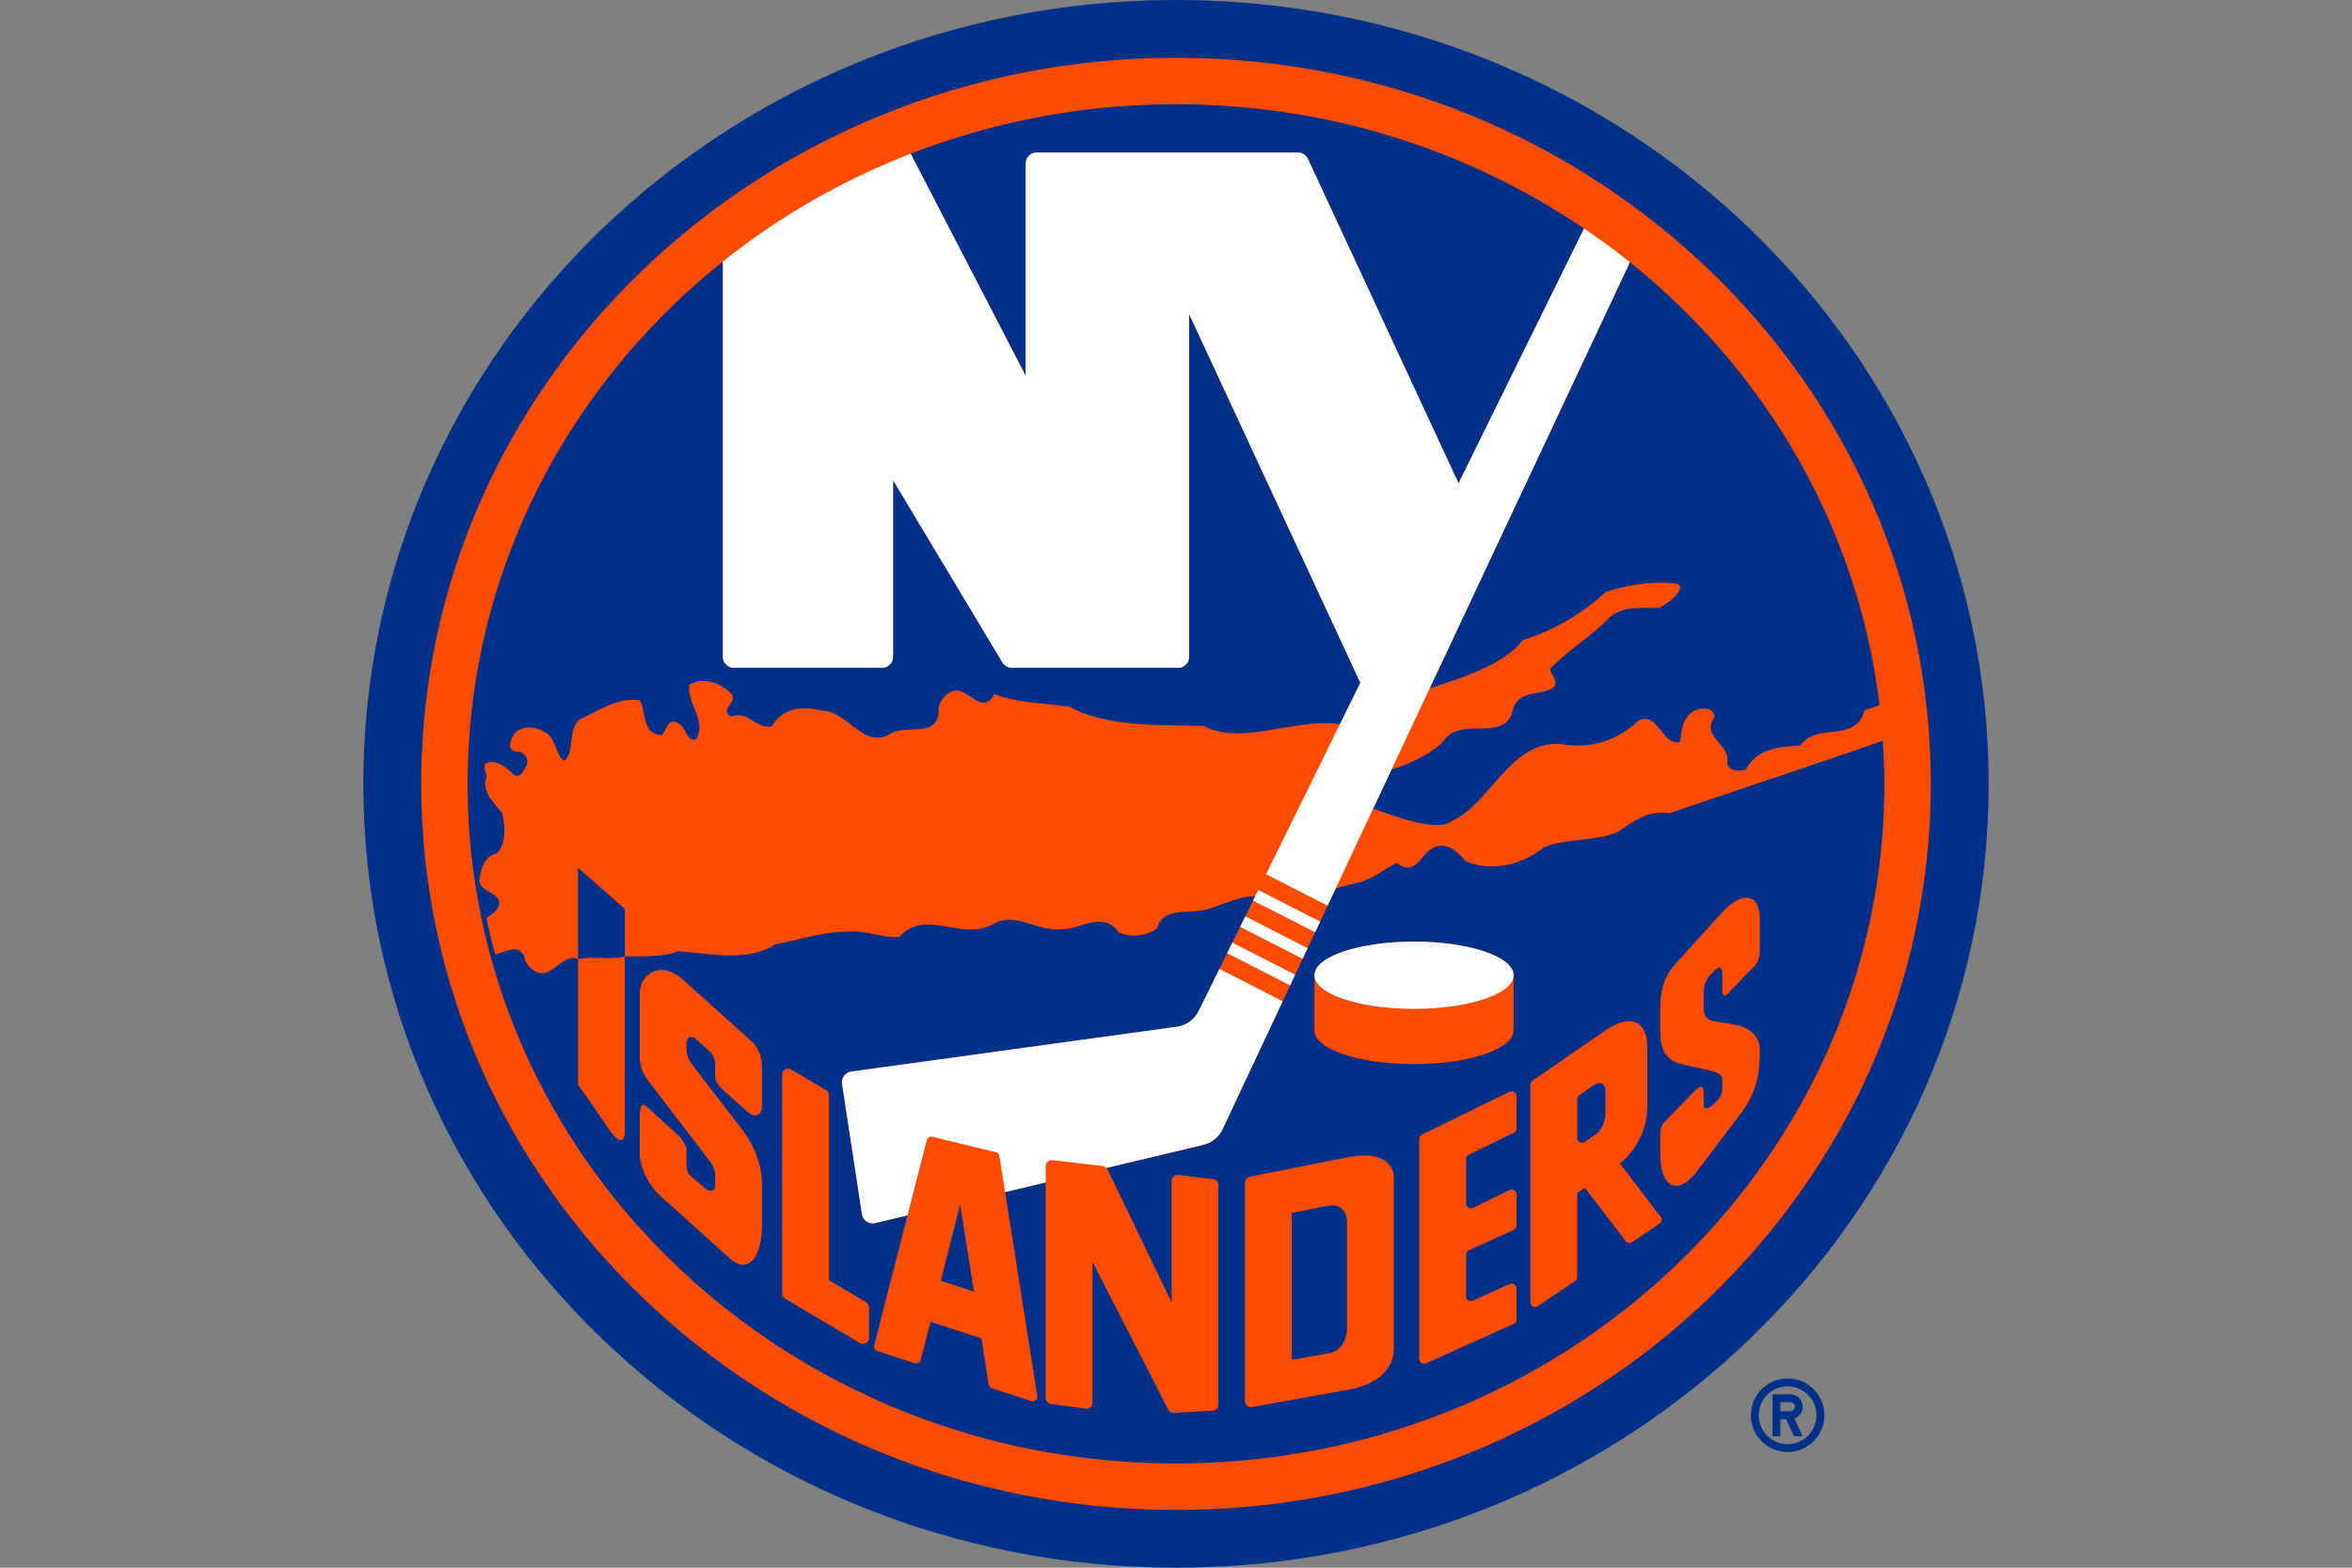
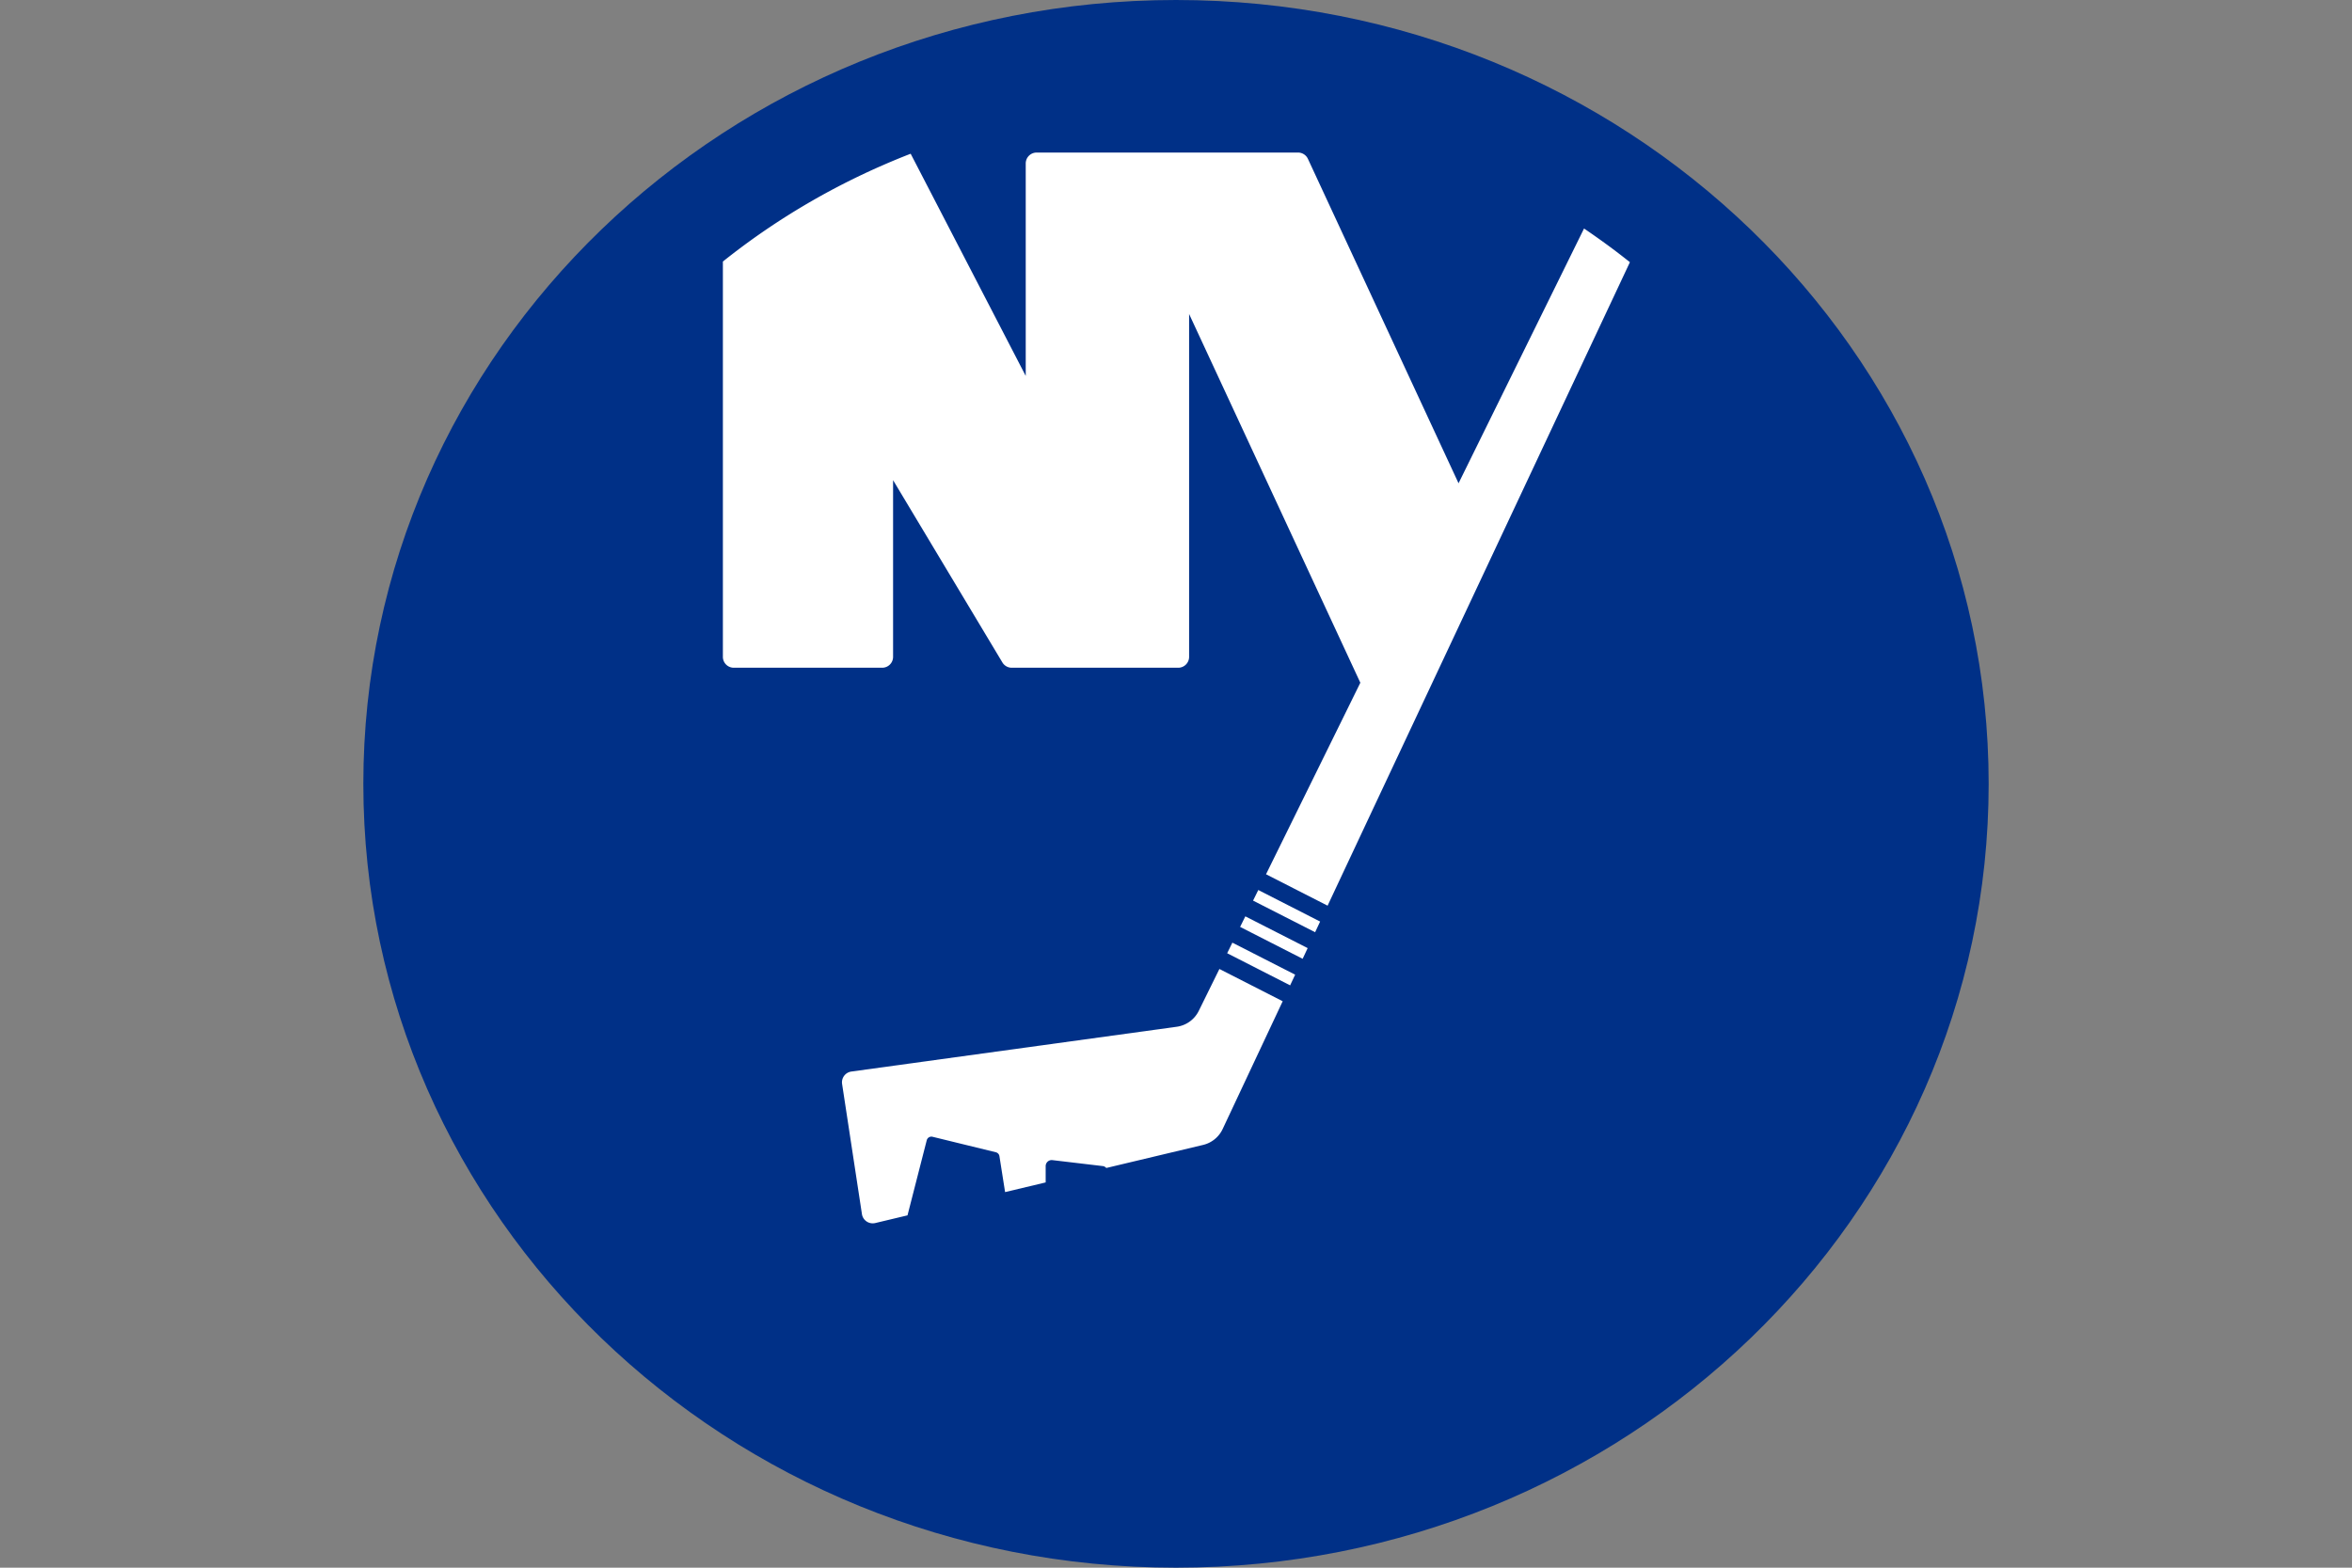
<svg xmlns="http://www.w3.org/2000/svg" viewBox="0 0 960 640">
  <rect x="0" y="0" width="960" height="640" fill="#808080" stroke="none" />
-   <path fill="#003087" d="M729.636 562.769c-8.282 0-15.006 6.713-15.006 15 0 8.279 6.724 15.002 15.006 15.002 8.281 0 14.994-6.723 14.994-15.001 0-8.288-6.713-15.001-14.994-15.001zm0 26.783a11.772 11.772 0 01-11.783-11.782c0-6.51 5.265-11.774 11.783-11.774 6.51 0 11.78 5.264 11.78 11.774 0 6.512-5.27 11.782-11.78 11.782zm6.163-15.259a5.085 5.085 0 00-5.09-5.082h-7.228v17.122h3.213v-6.954H729l3.246 6.954h3.553l-3.389-7.25a5.095 5.095 0 003.39-4.79zm-5.09 1.872h-4.015v-3.747h4.015c1.033 0 1.877.839 1.877 1.875a1.878 1.878 0 01-1.877 1.872z" />
  <path fill="#003087" d="M480.001 0c-183.2 0-331.699 143.271-331.699 320.007 0 176.728 148.5 319.993 331.7 319.993 183.19 0 331.696-143.265 331.696-319.993C811.698 143.27 663.192 0 480 0z" />
-   <path fill="#FC4C02" d="M480.001 23.577c-170.158 0-308.089 132.716-308.089 296.43 0 163.703 137.931 296.42 308.09 296.42 170.145 0 308.085-132.717 308.085-296.42 0-163.714-137.94-296.43-308.086-296.43z" />
  <g fill="#003087">
    <path d="M255.054 390.43v-19.35l-19.12-16.792v37.35c5.833-1.558 13.019.433 19.12-1.208z" />
-     <path d="M768.492 302.401c-27.132 9.517-60.914 20.618-87.097 29.612-8.816-1.435-14.847 3.502-21.103 7.642-9.329 4.031-21.084 2.414-30.287 6.33-8.58 7.092-21.285 10.088-31.817 5.594-2.83-3.224-6.554-7.13-11.008-6.107-7 .694-8.462 13.382-17.126 6.769-5.347 2.817-10.023 6.732-15.932 8.158l-8.898 2.202-3.347 7.136-3.052 6.484-2.043 4.355-3.046 6.485-2.043 4.361-3.059 6.485-2.05 4.358-3.04 6.488-24.502 52.167a11.849 11.849 0 01-7.986 6.488l-39.499 9.414c.185.188.387.357.506.596l26.136 54.27v-49.549a2.463 2.463 0 012.758-2.453l14.183 1.673a2.455 2.455 0 012.179 2.447v89.616c0 1.3-1.015 2.384-2.325 2.457l-15.812.942a2.462 2.462 0 01-2.338-1.339l-30.925-60.298v57.438a2.47 2.47 0 01-.85 1.862 2.454 2.454 0 01-1.95.588l-14.183-1.944a2.469 2.469 0 01-2.133-2.454v-87.956l-16.56 3.948 13.12 83.119a1.964 1.964 0 01-.667 1.798 1.964 1.964 0 01-1.898.38l-15.896-5.174a1.956 1.956 0 01-1.336-1.571l-2.999-18.835-20.8-6.779-3.921 15.512a2.023 2.023 0 01-.959 1.243 2.027 2.027 0 01-1.564.15l-15.208-4.938a1.966 1.966 0 01-1.303-2.364l13.598-53.047-13.174 3.145a4.47 4.47 0 01-3.509-.642 4.438 4.438 0 01-1.918-3.022l-8.095-53.12a4.444 4.444 0 013.786-5.069l132.783-18.28a11.826 11.826 0 009.017-6.507l8.416-17.086 3.167-6.428 2.124-4.316 3.16-6.432 2.13-4.308 3.158-6.429.85-1.72c-6.177-.39-15.244 4.276-19.86 5.312-7.014 2.126-17.628-1.462-20.185 7.79-4.103 3.042-10.872 3.915-15.697 1.574-5.714-8.769-15.69-1.461-22.297-1.349-10.519 1.6-18.878-7.172-28.69-2.162-12.687 7.645-27.832-6.653-38.51 5.416-6.805.516-13.19-2.708-20.505-2.199-10.72-.033-19.973 3.34-29.962 5.129-11.286 7.427-26.798 3.842-39.8 2.883-6.544 2.642-14.646 1.908-21.745 2.09v71.31c0 4.213-2.176 5.393-5.569.506l-13.551-19.47v-51.139c-4.428-2.298-8.151 3.366-12.251 5.12-4.101 1.943-7.702-1.426-9.435-4.79 0-1.798-1.253-3.408-3.045-4.318-2.126-.337-5.83.883-9.067 2.133a258.843 258.843 0 01-3.621-15.049c2.725-1.713 6.051-4.02 5.095-7.093-1.808-3.73-6.739-3.373-8.005-7.867.536-4.464 1.845-10.32 7.156-11.378 3.938-3.727 3.432-11.227 2.215-16.382-3.558-4.646-8.37-8.422-6.421-14.996 0-1.765-1.802-3.922.016-5.535 4.302-1.753 8.571 2.308 11.61 5.198 2.85.585 3.588-2.675 4.788-4.279 1.072-2.272-.707-4.977-3.009-5.526-1.958.513-3.78-.909-3.859-2.698.718-3.006 1.717-5.863 5.152-6.702 3.704-1.287 7.315.141 10.317 2.122 3.548 3.218 3.178 8.383 6.766 11.078 4.613-4.272 1.1-13.022 6.474-17.109 7.665-3.373 15.115-9.077 24.417-7.622 2.51 4.838.827 13.77 8.843 14.13 2.195-1.942 2.37-6.958 6.478-4.977 3.597 1.465 3.366 7.681 7.641 6.802 4.319-8.012-3.875-14.633-2.824-22.278 5.75-3.766 13.373-.519 17.457 3.948 1.829 3.734-5.347 5.857-.387 8.935 7.153-2.678 10.36 5.55 16.666 3.945 4.057-7.463 12.78-8.353 20.075-6.368 10.727-.143 16.947 15.925 28.157 9.556 6.114-4.107 17.989 1.604 19.847-8.171-.73-4.269 2.308-8.227 5.936-9.391 6.028-1.839 11.702 10.67 16.735 1.243 9.385 3.77 20.449 3.615 30.773 5.268 15.882 8.416 36.77 7.232 54.696 7.787 15.585 8.28 37.74-3.525 55.577-.69l8.343-16.958-69.888-150.53v139.959a4.447 4.447 0 01-4.441 4.444h-67.96a4.44 4.44 0 01-3.81-2.156l-44.618-74.415v72.127a4.445 4.445 0 01-4.44 4.444H299.5a4.443 4.443 0 01-4.445-4.444V106.77c-63.658 50.894-104.188 127.511-104.188 213.236 0 153.218 129.438 277.425 289.134 277.425 159.683 0 289.129-124.208 289.129-277.425 0-5.92-.255-11.78-.638-17.606zm-457.468 148.85c0 3.34-2.084 6.111-6.343 2.272l-10.062-9.047c-2.13-1.932-2.712-3.634-2.712-5.88v-3.869c0-2.308-.919-4.246-2.301-5.545l-5.36-4.818c-3.294-2.97-4.031 1.144-4.031 1.144v2.84c0 3.212 1.882 5.712 1.882 5.712l21.04 27.373c4.26 5.555 7.887 13.779 7.887 21.924v16.42c0 14.299-6.002 20.327-12.946 14.134l-28.59-25.75c-5.836-5.26-8.39-13.085-8.39-16.967v-14.9c0-4.864.953-6.379 2.844-4.56l12.487 11.412c1.901 1.537 3.786 4.689 3.786 6.478v3.293c0 2.645-.195 5.704 1.736 7.186l5.403 4.616c1.99 1.792 4.554 2.057 4.554-.85v-3.617c0-2.223-.53-4.048-1.941-5.873l-24.99-32.635c-2.222-2.903-3.878-5.806-3.878-10.737v-25.686c0-6.178 7.446-14.62 18.134-4.993l27.608 24.85c1.726 1.557 4.183 4.963 4.183 10.637v15.436zm43.675 94.894a2.47 2.47 0 01-1.247 2.14 2.486 2.486 0 01-2.483-.017l-30.528-18.105a2.48 2.48 0 01-1.207-2.13v-89.298c0-.89.473-1.7 1.244-2.14a2.454 2.454 0 012.483.02l14.176 8.406a2.458 2.458 0 011.21 2.12v75.49l15.145 8.97a2.487 2.487 0 011.207 2.134v12.41zm214.208 3.968c0 2.45 0 13.958-19.12 17.367l-38.742 6.924a2.499 2.499 0 01-2.02-.542 2.499 2.499 0 01-.886-1.888v-89.157c0-1.19.833-2.195 1.99-2.427l39.658-7.9c19.12-3.802 19.12 7.649 19.12 7.649v69.974zM536.5 420.683v-22.541c0-7.583 18.197-13.733 40.644-13.733 22.446 0 40.646 6.15 40.646 13.732v22.543c0 7.585-18.2 13.726-40.646 13.726-22.447 0-40.644-6.14-40.644-13.726zm82.49 39.96c0 .75-.43 1.441-1.11 1.772l-18.376 8.994a1.95 1.95 0 00-1.098 1.773v18.157c0 .678.347 1.31.926 1.673a1.96 1.96 0 001.908.096l14.9-7.288a1.958 1.958 0 011.911.092c.586.367.94.996.94 1.683v12.755a1.96 1.96 0 01-1.171 1.799l-18.253 8.223a1.96 1.96 0 00-1.161 1.802v16.99c0 .662.34 1.287.9 1.654.562.37 1.263.42 1.881.139l15.016-6.762a1.96 1.96 0 011.881.158c.563.36.906.979.906 1.654v12.681c0 .78-.46 1.485-1.17 1.799l-35.746 16.094a1.981 1.981 0 01-1.885-.14c-.562-.36-.9-.988-.9-1.666v-89.798c0-.75.42-1.431 1.102-1.769l35.749-17.499a1.984 1.984 0 012.85 1.776v13.157zm58.341 38.916l-11.11 7.54c-.87.585-2.04.403-2.676-.437l-16.639-21.765-3.135 2.176v34.231c0 .652-.33 1.267-.87 1.637l-15.17 10.291a1.965 1.965 0 01-2.038.115 1.99 1.99 0 01-1.048-1.745v-88.79c0-.654.317-1.26.856-1.63l29.807-20.568c9.11-6.28 17.083-5.119 17.083 7.351V451.5c0 15.191-11.183 23.531-11.183 23.531l16.573 21.699a1.963 1.963 0 01-.45 2.83zm40.974-112.326c0 2.066-.208 5.095-2.103 7.043l-11.14 11.52c-1.283 1.327-2.08.477-2.08-.952v-6.997c0-3.452-1.346-3.459-3.224-1.547l-1.783 1.835c-2.602 2.695-2.602 6.567-2.602 8.026v4.867c0 3.042.86 5.244 4.044 5.803l8.882 1.548c4.206.734 10.006 3.532 10.006 10.337 0 5.69 0 15.575-7.476 25.455l-18.204 24.04c-7.55 9.937-14.953 7.146-14.953-7.182v-7.983c0-2.54.655-4.087 2.103-5.406l12.142-12.496c2.08-2.1 3.456-2.103 3.456 1.193v3.949c0 4.632 3.61.932 5.175-.622 1.57-1.564 2.434-2.483 2.434-6.207v-2.311c0-2.447-1.902-3.39-5.3-4.15l-10.526-2.364c-8.201-1.72-9.484-7.394-9.484-13.73v-9.037c0-6.792 1.114-12.679 6.048-18.23l19.262-21.246c7.027-7.774 15.323-8.928 15.323 3.17v11.674z" />
-     <path d="M397.528 527.286l-5.645-35.537-7.89 31.13zm253.313-84.447l-6.223 4.292a1.97 1.97 0 00-.847 1.627v15.78c0 .727.4 1.409 1.045 1.746.652.34 1.439.29 2.04-.12l4.293-2.972c2.294-1.577 4.16-5.33 4.16-8.545v-9.2c0-2.648-1.981-4.328-4.468-2.608zM541.474 492.34l-14.209 2.831v59.975l15.085-2.695c7.437-1.336 7.437-9.745 7.437-9.745v-44.29s0-7.735-8.313-6.075zM418.665 66.73a4.45 4.45 0 014.45-4.45h106.703a4.44 4.44 0 014.03 2.578l61.48 132.439 51.22-104.007c-47.09-31.917-104.515-50.726-166.547-50.726-38.301 0-74.84 7.216-108.299 20.195l46.963 90.707V66.73zm202.991 194.522c12.241-3.726 23.488-10.317 33.715-19.533 9.13-3.002 19.758-4.758 29.573-3.33l.915 1.28c-.688 3.734-5.373 6.59-8.594 8.532-6.934.138-15.33-1.068-20.7 4.239-7.497 7.824-16.944 13.131-23.954 20.78.549 2.483 3.386 4.463 1.782 7.274-5.35 3.776-13.905.923-16.748 8.558-2.368 14.643-20.71 3.3-27.89 12.77-3.501 4.597-13.894 10.179-21.748 12.26l-7.523 16.007c8.743 3.095 20.82 7.744 28.845 6.488 18.73-5.999 25.948-34.503 47.842-32.813 12.324 2.162 23.193-1.57 31.774-9.761 8.39-3.185 9.044 10.343 16.772 8.921.671-4.943 1.104-11.044 6.772-13.138 2.685-1.055 6.997-.694 7.348 2.857-5.923 8.376 6.924 11.088 5.102 18.955 1.035 3.366 4.95 3.366 7.662 2.523 4.477-8.558 13.753-9.295 22.26-9.775 6.667-9.765 22.46-.651 26.12-14.375l6.164-2.08c-8.713-72.463-46.47-136.41-101.877-180.845l-81.756 174.03c12.424-4.265 29.788-9.225 38.144-19.824z" />
  </g>
  <g fill="#FFF">
    <path d="M489.3 412.665a11.826 11.826 0 01-9.017 6.507L347.5 437.452a4.445 4.445 0 00-3.786 5.07l8.095 53.119a4.438 4.438 0 001.918 3.022 4.47 4.47 0 003.509.642l13.174-3.145 7.85-30.65a1.965 1.965 0 012.384-1.422l25.812 6.313a1.95 1.95 0 011.475 1.6l2.312 14.665 16.56-3.948v-6.653a2.458 2.458 0 012.761-2.45l20.565 2.434c.575.052 1.041.373 1.428.773l39.5-9.414a11.849 11.849 0 007.985-6.488l24.503-52.167-25.83-13.174-8.415 17.086zm11.584-23.515l25.7 13.115 2.05-4.358-25.627-13.072zm37.941-12.929l-25.24-12.88-1.28 2.606-.85 1.72 25.327 12.909zm-32.657 2.183l25.525 13.018 2.043-4.361-25.439-12.966zm89.159-181.107L533.848 64.859a4.44 4.44 0 00-4.03-2.58H423.116a4.45 4.45 0 00-4.451 4.451v86.736L371.702 62.76c-27.988 10.862-53.807 25.753-76.647 44.012v161.383a4.443 4.443 0 004.445 4.444h60.583c2.45 0 4.44-1.99 4.44-4.444v-72.127l44.618 74.415a4.44 4.44 0 003.81 2.156h67.96c2.447 0 4.44-1.99 4.44-4.444V128.196l69.889 150.53-8.343 16.956-30.151 61.231 25.131 12.824 3.347-7.136 15.26-32.512 7.523-16.008 15.506-33.005 81.755-174.03c-6.034-4.838-12.287-9.398-18.72-13.756l-51.22 104.007z" />
-     <ellipse cx="577.144" cy="398.14" rx="40.645" ry="13.73" />
  </g>
</svg>